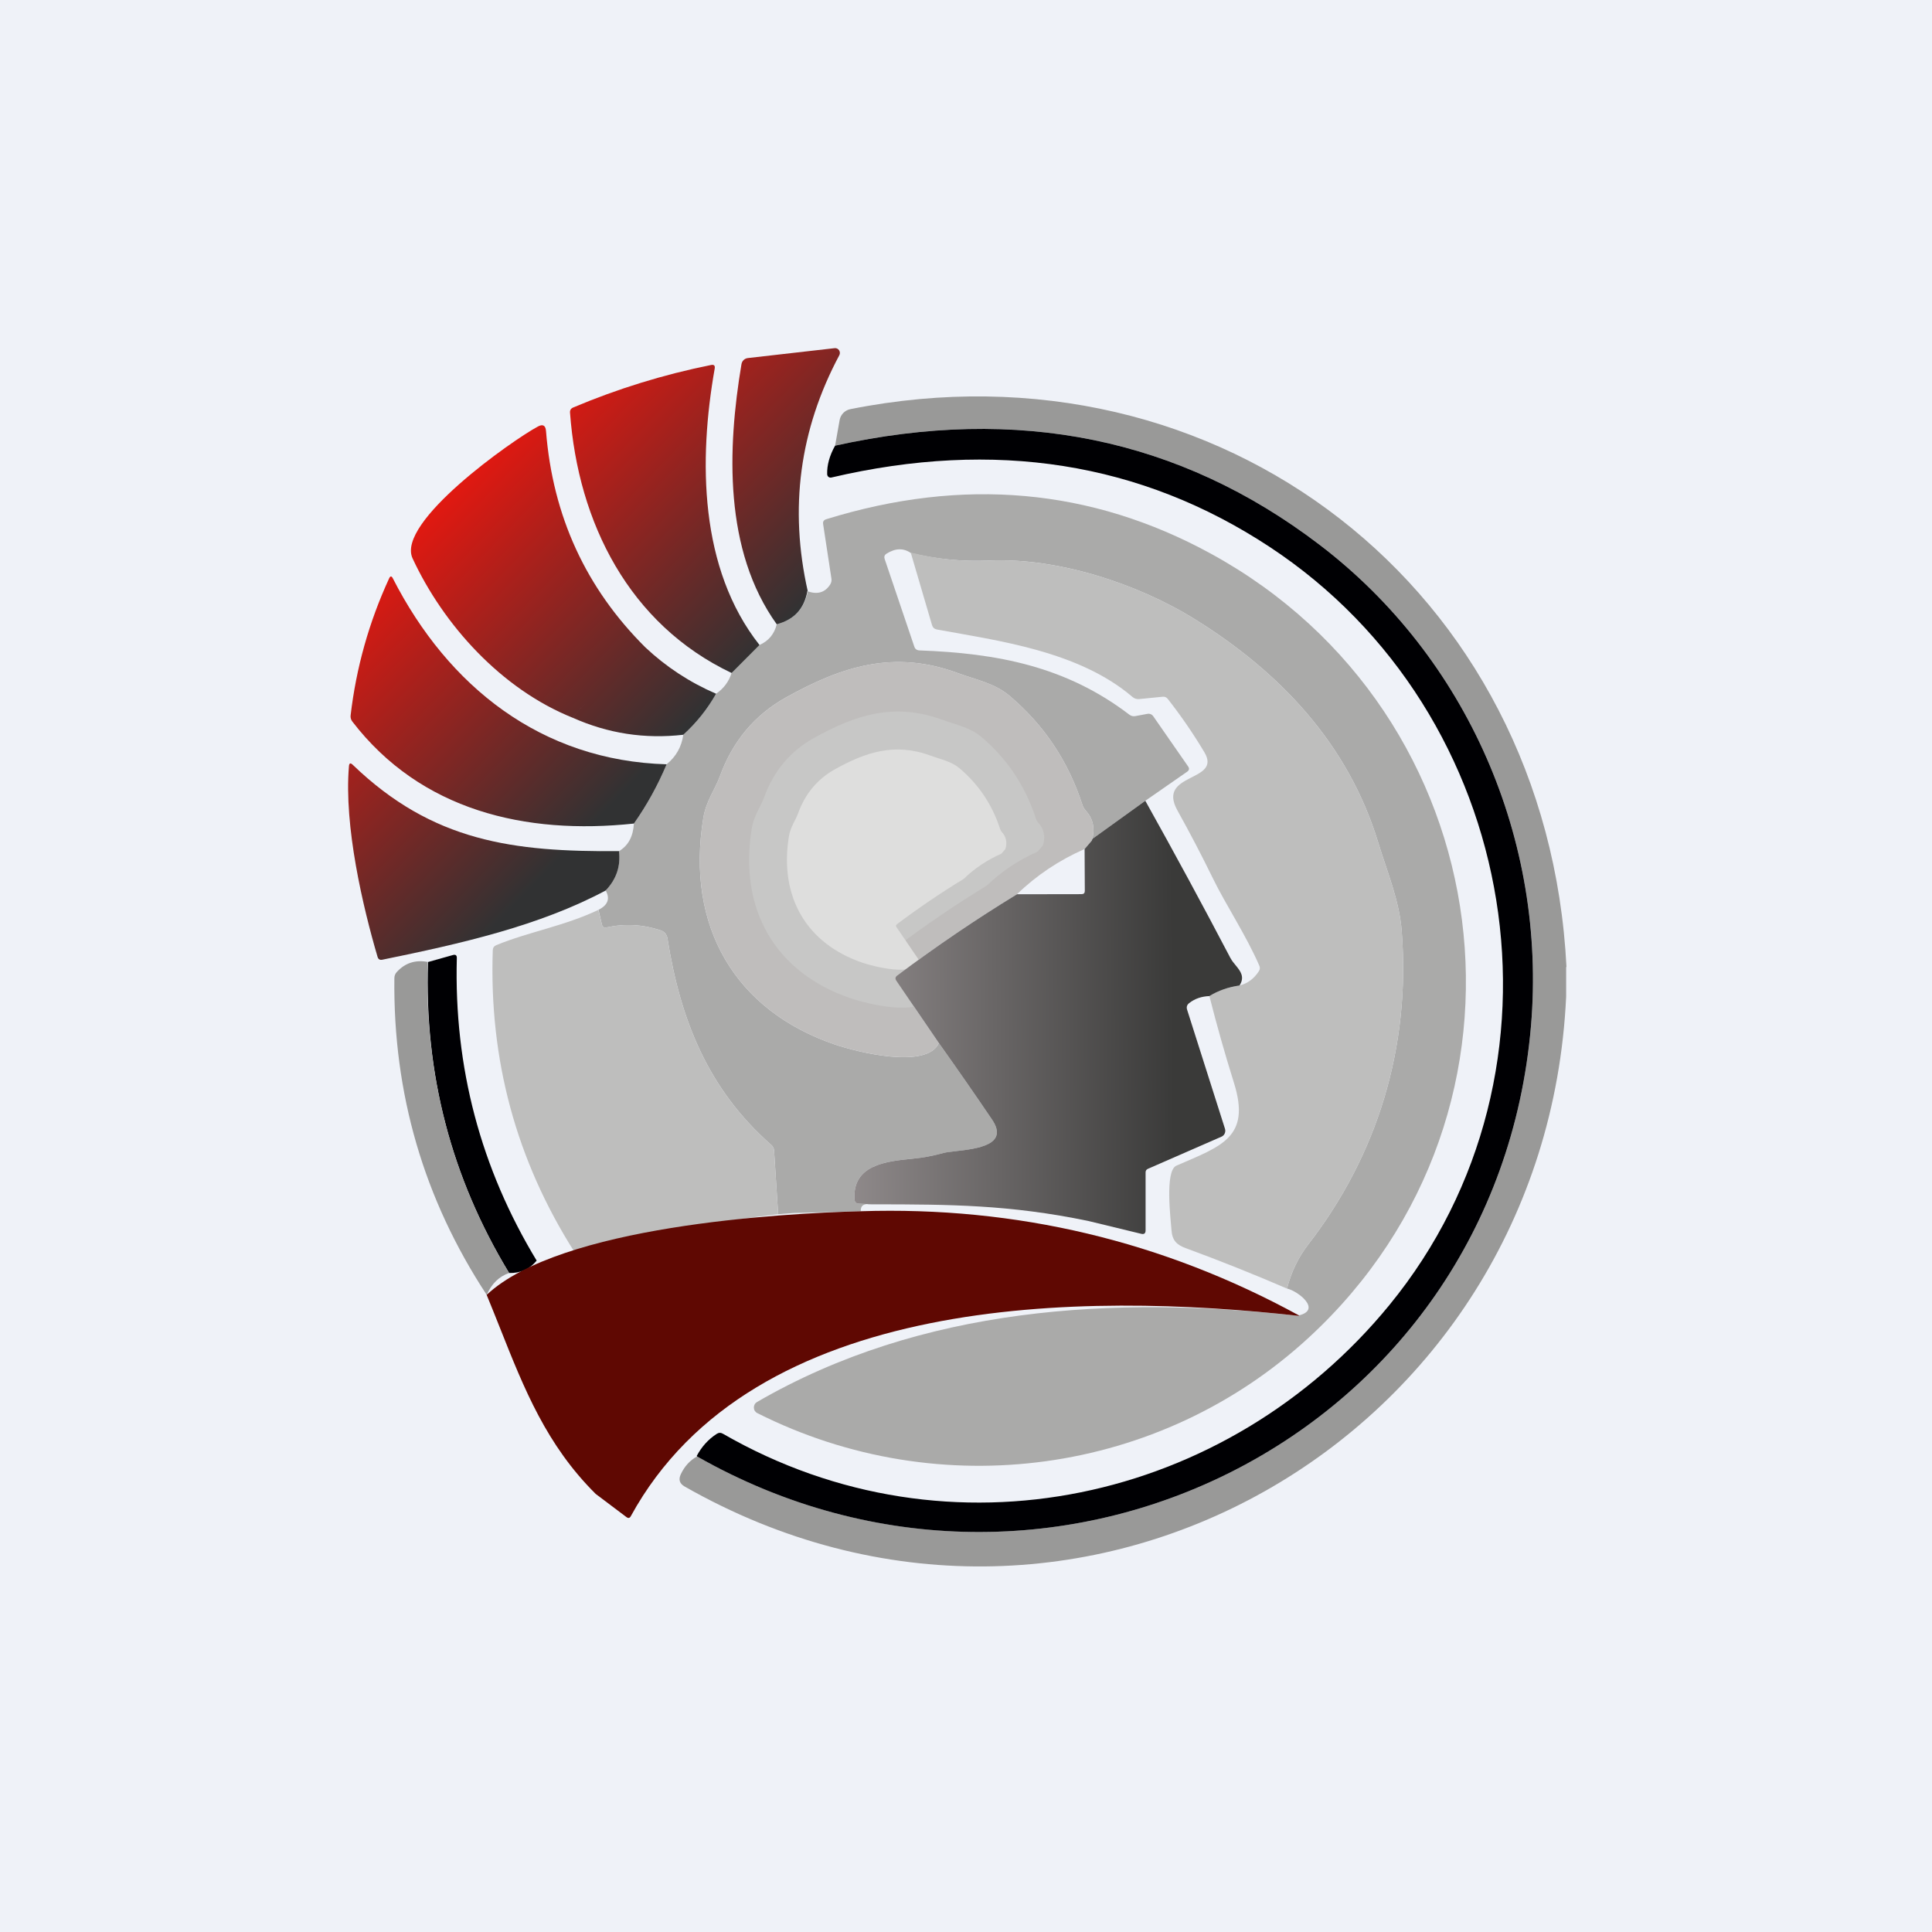
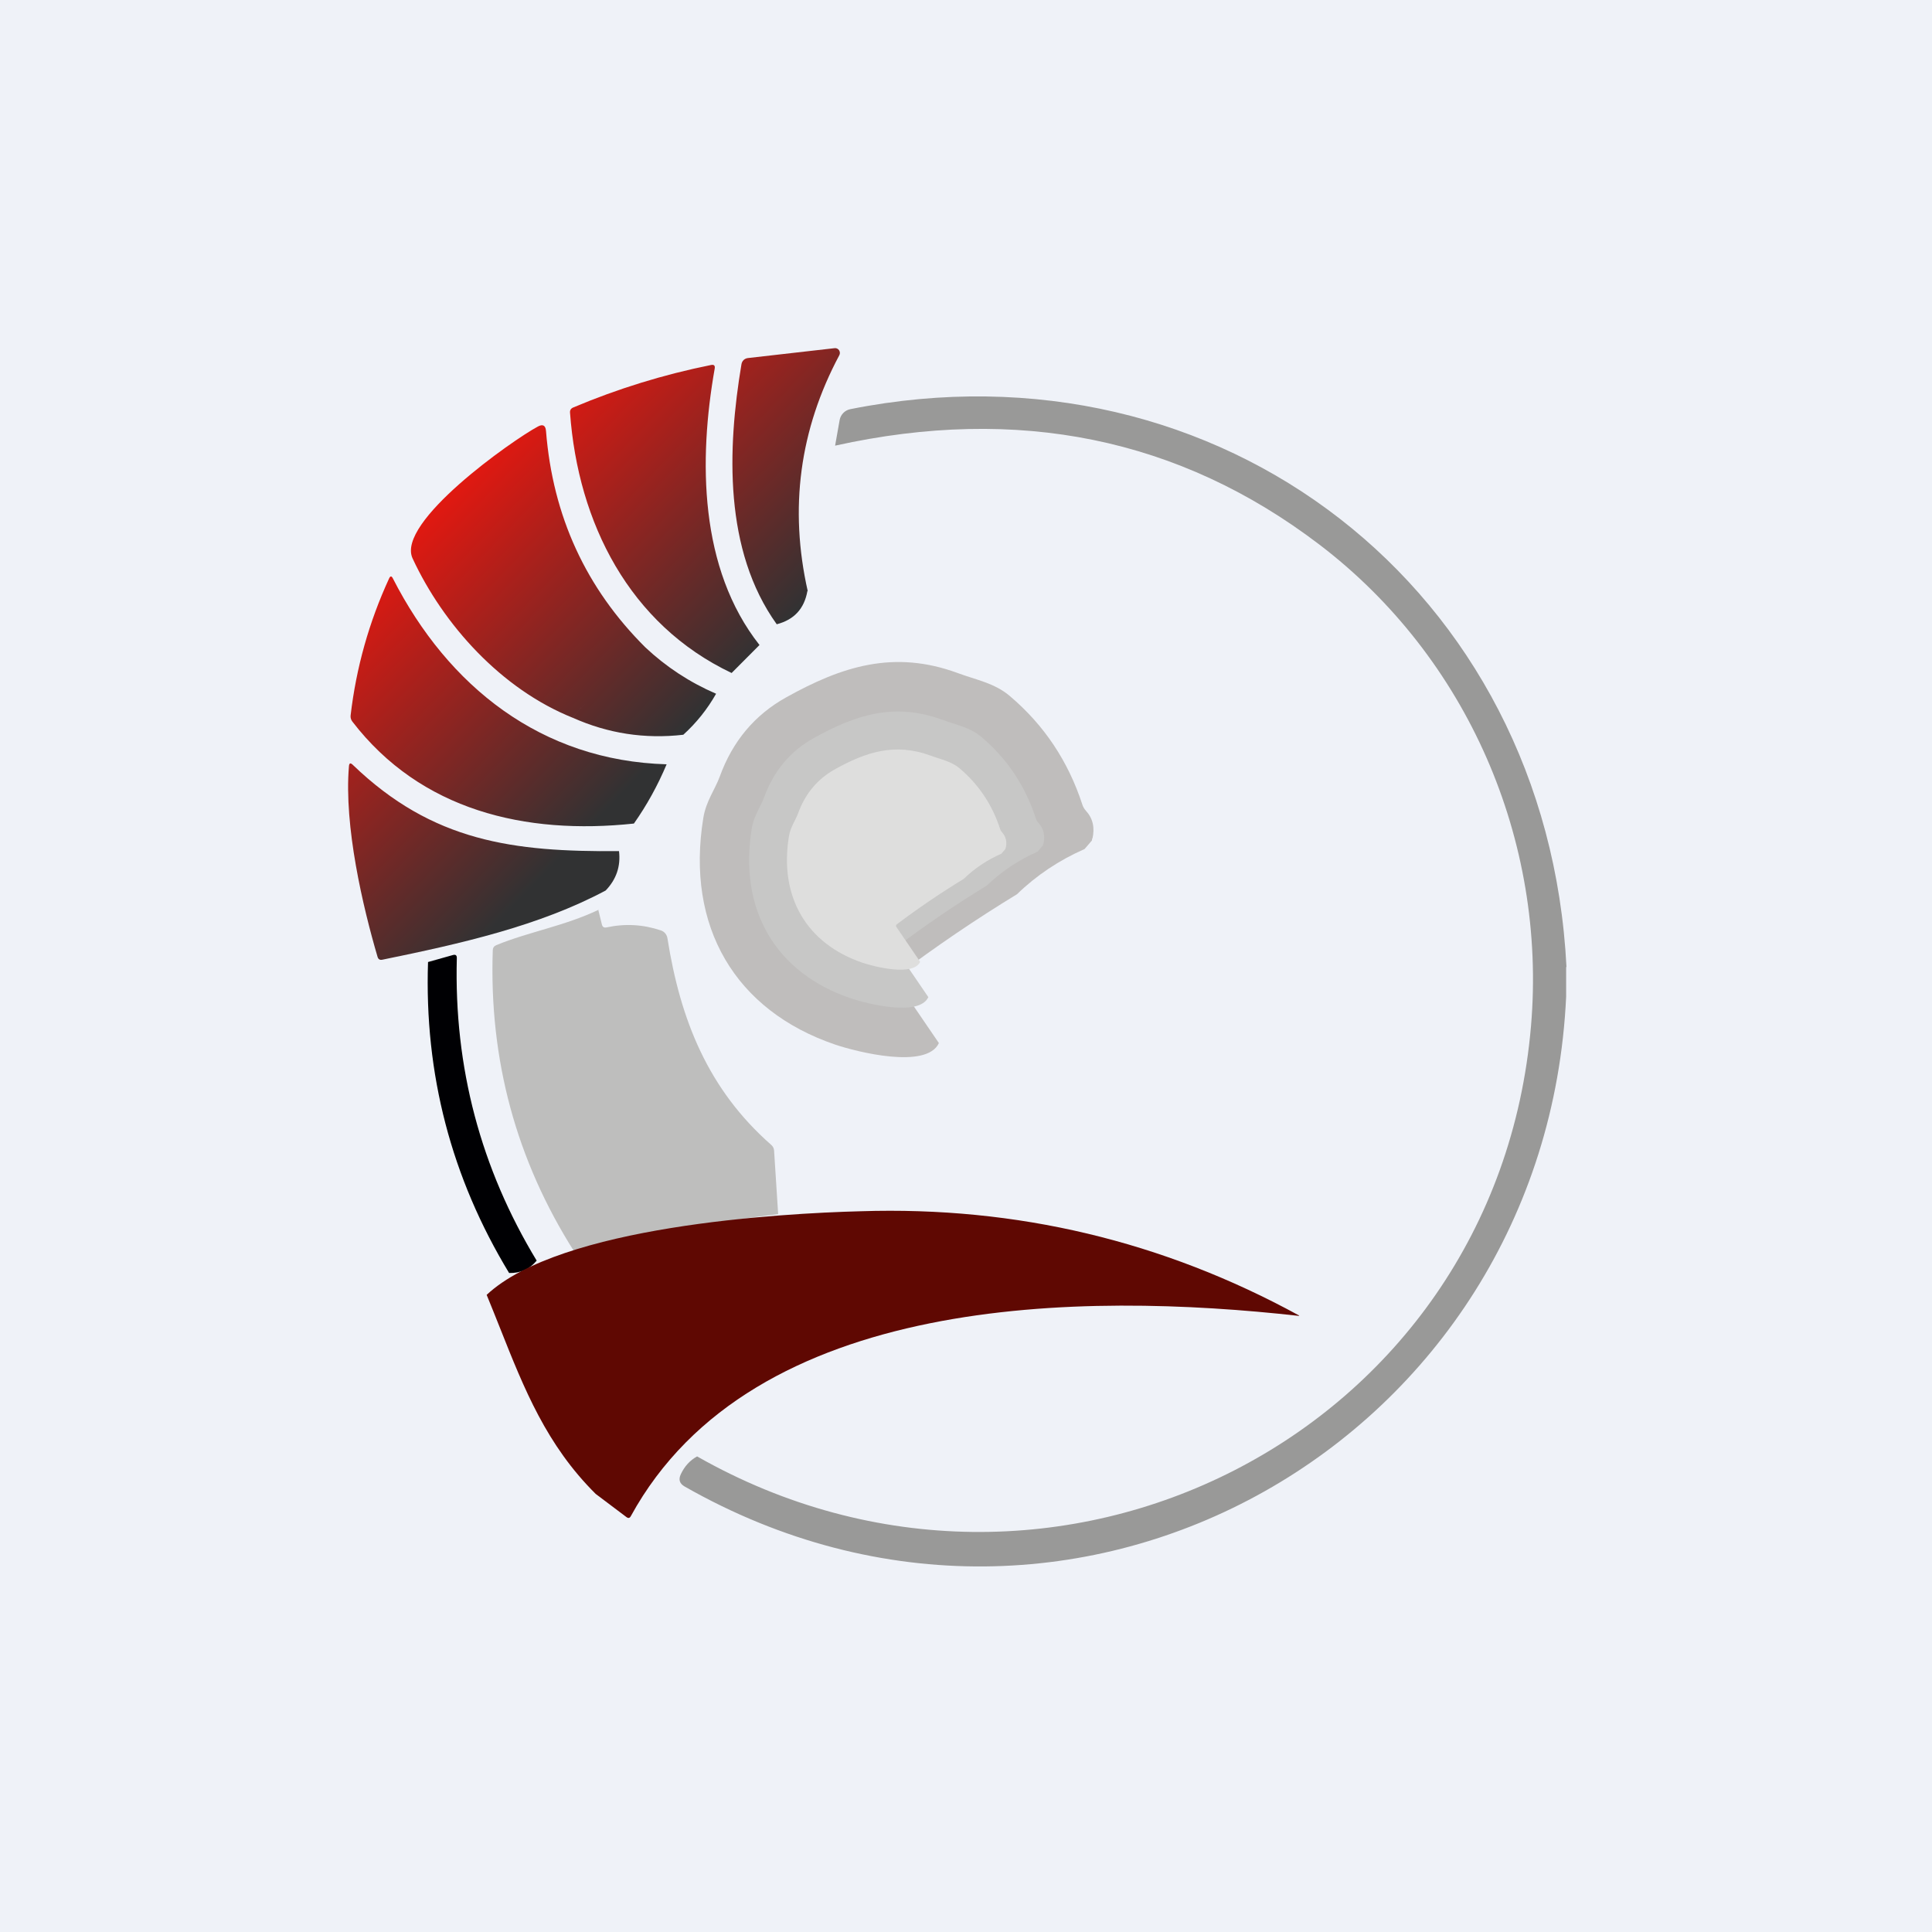
<svg xmlns="http://www.w3.org/2000/svg" fill="none" viewBox="0 0 55.5 55.5">
  <rect width="56" height="56" fill="rgb(239, 242, 248)" />
  <path d="M 44.99,27.773 V 28.633 C 44.398,41.353 30.913,49.117 19.665,42.701 C 19.522,42.619 19.486,42.503 19.556,42.353 C 19.664,42.121 19.821,41.95 20.026,41.838 C 30.23,47.641 42.978,41.23 43.981,29.472 C 44.435,24.136 42.149,18.878 37.896,15.64 C 33.88,12.584 29.245,11.638 23.99,12.802 L 24.12,12.066 C 24.134,11.989 24.171,11.919 24.225,11.863 C 24.28,11.807 24.35,11.769 24.426,11.754 C 35.04,9.636 44.459,16.923 45,27.787 Z" fill="rgb(153, 153, 152)" />
-   <path d="M 20.015,41.824 C 20.152,41.567 20.34,41.351 20.588,41.191 C 20.647,41.152 20.707,41.151 20.768,41.187 C 27.287,44.943 35.279,43.15 39.913,37.489 C 45.435,30.744 43.725,20.48 36.467,15.707 C 32.776,13.279 28.581,12.616 23.881,13.718 C 23.867,13.721 23.852,13.721 23.838,13.718 C 23.824,13.715 23.811,13.708 23.8,13.7 C 23.788,13.691 23.779,13.679 23.773,13.666 S 23.762,13.639 23.762,13.624 C 23.754,13.362 23.83,13.088 23.989,12.803 C 29.245,11.639 33.88,12.585 37.895,15.641 C 42.149,18.878 44.434,24.137 43.98,29.473 C 42.977,41.231 30.228,47.642 20.025,41.839 Z" fill="rgb(0, 0, 3)" />
-   <path d="M 37.313,37.787 C 37.975,37.625 37.291,37.088 36.972,37.016 C 37.091,36.542 37.296,36.117 37.587,35.742 C 39.56,33.191 40.528,30.089 40.266,26.744 C 40.199,25.866 39.852,25.058 39.589,24.195 C 38.724,21.365 36.77,19.305 34.316,17.783 C 32.661,16.757 30.36,16.013 28.412,16.103 C 27.654,16.137 26.906,16.065 26.166,15.886 C 25.953,15.739 25.72,15.745 25.466,15.906 C 25.409,15.943 25.392,15.993 25.413,16.057 L 26.265,18.575 C 26.288,18.644 26.336,18.68 26.41,18.684 C 28.653,18.766 30.626,19.142 32.445,20.532 C 32.497,20.57 32.553,20.583 32.616,20.571 L 32.953,20.508 C 33.029,20.493 33.089,20.518 33.133,20.581 L 34.132,22.019 C 34.172,22.078 34.162,22.127 34.104,22.168 L 32.901,23.004 L 31.381,24.098 C 31.456,23.777 31.393,23.507 31.192,23.288 C 31.148,23.239 31.114,23.183 31.093,23.119 C 30.688,21.869 29.992,20.827 29.006,19.993 C 28.574,19.625 28.043,19.531 27.516,19.336 C 25.672,18.656 24.172,19.148 22.578,20.036 C 21.678,20.538 21.044,21.295 20.676,22.31 C 20.545,22.672 20.283,23.01 20.204,23.497 C 19.694,26.623 21.122,29.032 23.992,30.008 C 24.606,30.217 26.62,30.728 26.971,29.964 C 27.486,30.687 27.995,31.419 28.497,32.16 C 29.119,33.077 27.498,33.013 27.101,33.123 C 26.807,33.203 26.513,33.258 26.221,33.285 C 25.49,33.357 24.475,33.451 24.549,34.459 C 24.554,34.533 24.593,34.572 24.668,34.576 L 25.03,34.596 C 24.82,34.562 24.719,34.628 24.727,34.795 L 22.8,34.845 L 22.354,34.879 L 22.237,33.055 C 22.233,32.989 22.206,32.934 22.156,32.89 C 20.343,31.297 19.544,29.302 19.173,26.951 C 19.165,26.9 19.143,26.852 19.11,26.812 C 19.076,26.772 19.032,26.743 18.983,26.727 C 18.474,26.556 17.955,26.527 17.425,26.641 C 17.352,26.657 17.307,26.628 17.29,26.556 L 17.193,26.136 C 17.463,26.001 17.531,25.816 17.399,25.581 C 17.706,25.26 17.833,24.883 17.782,24.45 C 18.046,24.294 18.189,24.03 18.21,23.658 C 18.58,23.133 18.893,22.566 19.149,21.956 C 19.42,21.737 19.58,21.454 19.629,21.106 C 20.006,20.764 20.32,20.372 20.57,19.929 C 20.787,19.782 20.936,19.583 21.017,19.332 L 21.817,18.529 C 22.08,18.412 22.245,18.213 22.313,17.932 C 22.807,17.805 23.104,17.49 23.205,16.988 C 23.488,17.084 23.701,17.02 23.847,16.793 C 23.881,16.74 23.894,16.682 23.884,16.62 L 23.645,15.051 C 23.636,14.983 23.664,14.939 23.73,14.917 C 27.664,13.699 31.348,14.028 34.782,15.904 C 43.16,20.48 44.706,31.874 37.594,38.427 C 33.333,42.355 27.008,43.24 21.755,40.594 C 21.726,40.58 21.702,40.558 21.684,40.53 S 21.657,40.471 21.656,40.438 C 21.655,40.406 21.663,40.373 21.678,40.345 C 21.694,40.316 21.717,40.293 21.745,40.276 C 26.458,37.542 31.991,37.206 37.322,37.802 Z" fill="rgb(170, 170, 169)" />
-   <path d="M 26.156,15.871 C 26.906,16.065 27.655,16.137 28.412,16.103 C 30.36,16.013 32.661,16.757 34.316,17.783 C 36.77,19.305 38.724,21.365 39.589,24.195 C 39.852,25.058 40.199,25.866 40.267,26.745 C 40.528,30.089 39.56,33.192 37.587,35.742 C 37.296,36.117 37.091,36.542 36.972,37.017 C 36.014,36.603 35.046,36.217 34.067,35.857 C 33.811,35.764 33.676,35.64 33.654,35.348 C 33.633,35.042 33.454,33.636 33.793,33.486 C 35.087,32.922 35.94,32.679 35.448,31.108 C 35.189,30.282 34.954,29.451 34.742,28.614 C 34.999,28.456 35.287,28.355 35.607,28.31 C 35.837,28.254 36.022,28.117 36.164,27.898 C 36.195,27.849 36.2,27.798 36.178,27.745 C 35.795,26.862 35.218,26.003 34.84,25.227 C 34.519,24.57 34.18,23.922 33.825,23.284 C 33.212,22.184 35.117,22.477 34.598,21.61 C 34.279,21.075 33.928,20.564 33.545,20.076 C 33.508,20.03 33.46,20.009 33.401,20.015 L 32.725,20.082 C 32.652,20.089 32.588,20.068 32.532,20.021 C 30.99,18.7 28.651,18.402 26.915,18.084 C 26.841,18.069 26.794,18.026 26.773,17.954 L 26.166,15.886 Z" fill="rgb(190, 190, 189)" />
  <path d="M 31.371,24.082 C 31.376,24.114 31.37,24.131 31.365,24.147 L 31.157,24.389 C 30.424,24.712 29.776,25.144 29.215,25.688 C 28.032,26.409 26.885,27.188 25.774,28.025 C 25.718,28.066 25.71,28.116 25.75,28.174 L 26.971,29.964 C 26.62,30.727 24.606,30.216 23.992,30.008 C 21.122,29.031 19.695,26.623 20.204,23.496 C 20.283,23.009 20.545,22.671 20.676,22.309 C 21.044,21.295 21.679,20.537 22.579,20.036 C 24.172,19.147 25.673,18.656 27.516,19.336 C 28.043,19.531 28.574,19.624 29.006,19.992 C 29.992,20.826 30.688,21.868 31.094,23.119 C 31.115,23.182 31.148,23.238 31.193,23.288 C 31.394,23.506 31.456,23.776 31.381,24.097 Z" fill="rgb(191, 189, 188)" />
  <path d="M 29.963,24.232 C 29.969,24.26 29.965,24.272 29.961,24.284 L 29.805,24.466 C 29.256,24.707 28.77,25.032 28.349,25.439 C 27.463,25.98 26.603,26.564 25.77,27.191 C 25.729,27.222 25.723,27.259 25.753,27.302 L 26.668,28.644 C 26.405,29.216 24.895,28.833 24.435,28.677 C 22.284,27.945 21.214,26.14 21.596,23.797 C 21.655,23.432 21.852,23.178 21.95,22.907 C 22.226,22.147 22.701,21.579 23.376,21.203 C 24.57,20.537 25.695,20.169 27.076,20.679 C 27.471,20.825 27.869,20.895 28.193,21.171 C 28.932,21.796 29.453,22.577 29.758,23.514 C 29.773,23.561 29.798,23.604 29.832,23.64 C 29.982,23.804 30.029,24.006 29.973,24.247 Z" fill="rgb(199, 199, 198)" />
  <path d="M 28.881,24.346 C 28.888,24.371 28.885,24.38 28.882,24.389 L 28.766,24.524 C 28.358,24.703 27.997,24.945 27.684,25.248 C 27.025,25.649 26.386,26.084 25.766,26.55 C 25.735,26.573 25.731,26.6 25.753,26.633 L 26.433,27.63 C 26.238,28.056 25.116,27.771 24.773,27.655 C 23.174,27.11 22.379,25.768 22.663,24.026 C 22.707,23.755 22.853,23.566 22.926,23.365 C 23.131,22.799 23.485,22.377 23.986,22.098 C 24.874,21.603 25.71,21.329 26.737,21.708 C 27.031,21.817 27.327,21.869 27.568,22.074 C 28.117,22.538 28.505,23.119 28.731,23.816 C 28.743,23.851 28.761,23.883 28.786,23.91 C 28.898,24.032 28.933,24.182 28.891,24.361 Z" fill="rgb(222, 222, 221)" />
  <path d="M 23.195,16.973 C 23.105,17.491 22.807,17.805 22.313,17.933 C 20.791,15.811 20.892,12.889 21.3,10.461 C 21.308,10.416 21.329,10.374 21.362,10.342 C 21.395,10.311 21.438,10.291 21.483,10.286 L 23.974,10.002 C 23.999,9.998 24.024,10.002 24.047,10.013 C 24.07,10.023 24.089,10.04 24.103,10.061 S 24.125,10.106 24.127,10.131 C 24.128,10.157 24.123,10.182 24.111,10.204 C 22.969,12.343 22.667,14.604 23.205,16.988 Z M 21.818,18.529 L 21.017,19.333 C 18.081,17.939 16.605,15.023 16.375,11.855 C 16.369,11.784 16.4,11.734 16.466,11.706 C 17.745,11.166 19.065,10.759 20.426,10.485 C 20.511,10.468 20.546,10.502 20.531,10.588 C 20.067,13.213 20.085,16.334 21.818,18.529 Z M 18.21,23.658 C 18.58,23.133 18.893,22.566 19.15,21.956 C 15.552,21.852 12.875,19.725 11.285,16.614 C 11.248,16.541 11.212,16.542 11.178,16.616 C 10.601,17.869 10.232,19.181 10.072,20.552 C 10.065,20.617 10.082,20.675 10.121,20.727 C 12.084,23.282 15.091,23.991 18.21,23.658 Z M 16.872,20.188 C 17.611,19.822 18.167,19.292 18.541,18.599 C 16.831,16.898 15.879,14.826 15.685,12.382 C 15.672,12.219 15.594,12.176 15.451,12.253 C 14.708,12.653 11.37,15.003 11.852,16.041 C 12.738,17.949 14.399,19.794 16.45,20.618 C 16.631,20.38 16.772,20.237 16.872,20.188 Z M 20.571,19.929 C 19.812,19.601 19.136,19.157 18.541,18.599 C 18.167,19.292 17.611,19.822 16.872,20.188 C 16.772,20.237 16.631,20.38 16.45,20.617 C 17.464,21.071 18.523,21.234 19.629,21.107 C 20.006,20.765 20.32,20.372 20.571,19.929 Z M 17.399,25.581 C 17.706,25.261 17.834,24.883 17.782,24.45 C 14.749,24.474 12.431,24.183 10.133,21.97 C 10.067,21.906 10.031,21.92 10.024,22.012 C 9.878,23.732 10.425,26.057 10.847,27.491 C 10.868,27.557 10.912,27.583 10.98,27.57 C 13.247,27.107 15.493,26.598 17.399,25.581 Z" clip-rule="evenodd" fill="url(#b)" fill-rule="evenodd" />
-   <path d="M 35.345,27.519 C 34.556,26.013 33.738,24.503 32.901,23.004 L 31.381,24.098 C 31.376,24.115 31.37,24.131 31.365,24.147 L 31.387,25.502 C 31.388,25.567 31.402,25.628 31.428,25.686 C 31.542,25.938 31.6,26.208 31.603,26.496 C 31.627,28.596 31.633,30.696 31.621,32.796 C 31.617,33.577 31.501,34.338 31.274,35.077 L 32.782,35.443 C 32.867,35.465 32.909,35.431 32.909,35.344 V 33.679 C 32.909,33.63 32.931,33.596 32.977,33.576 L 35.089,32.653 C 35.131,32.635 35.164,32.602 35.182,32.561 S 35.204,32.474 35.191,32.43 L 34.102,29.006 C 34.077,28.929 34.097,28.865 34.162,28.815 C 34.323,28.689 34.517,28.622 34.742,28.614 C 34.999,28.456 35.287,28.355 35.607,28.31 C 35.769,28.062 35.63,27.892 35.493,27.726 C 35.441,27.663 35.389,27.6 35.355,27.534 Z M 31.387,25.502 L 31.365,24.147 L 31.157,24.39 L 31.163,25.593 C 31.163,25.655 31.132,25.686 31.07,25.686 L 29.215,25.689 C 28.032,26.41 26.885,27.189 25.774,28.025 C 25.718,28.066 25.71,28.116 25.75,28.174 L 26.971,29.964 C 27.486,30.687 27.995,31.419 28.497,32.16 C 28.993,32.891 28.062,32.999 27.464,33.068 C 27.312,33.085 27.182,33.1 27.102,33.122 C 26.807,33.203 26.514,33.258 26.222,33.285 L 26.209,33.287 C 25.479,33.358 24.476,33.456 24.549,34.459 C 24.554,34.533 24.594,34.572 24.668,34.576 L 25.03,34.596 C 25.086,34.596 25.141,34.596 25.196,34.596 C 27.244,34.6 29.006,34.603 31.274,35.077 C 31.501,34.338 31.617,33.577 31.621,32.796 C 31.633,30.696 31.627,28.596 31.603,26.496 C 31.6,26.208 31.542,25.938 31.428,25.686 C 31.402,25.628 31.388,25.567 31.387,25.502 Z" clip-rule="evenodd" fill="url(#a)" fill-rule="evenodd" />
  <path d="M 17.183,26.121 L 17.29,26.556 C 17.307,26.629 17.352,26.657 17.425,26.641 C 17.955,26.527 18.474,26.556 18.983,26.727 C 19.032,26.743 19.076,26.772 19.11,26.812 C 19.143,26.852 19.165,26.9 19.173,26.951 C 19.544,29.302 20.343,31.297 22.156,32.89 C 22.206,32.934 22.233,32.989 22.237,33.055 L 22.354,34.879 C 20.886,35.054 19.433,35.295 17.994,35.602 L 16.507,35.972 C 14.83,33.335 14.047,30.442 14.156,27.294 C 14.159,27.225 14.193,27.177 14.258,27.15 C 15.189,26.768 16.212,26.603 17.193,26.136 Z" fill="rgb(190, 190, 189)" />
  <path d="M 15.416,36.214 C 15.211,36.464 14.944,36.577 14.625,36.569 C 12.964,33.83 12.188,30.852 12.296,27.636 L 13.01,27.435 C 13.088,27.413 13.126,27.443 13.123,27.524 C 13.04,30.659 13.807,33.56 15.426,36.229 Z" fill="rgb(0, 0, 3)" />
-   <path d="M 12.286,27.62 C 12.188,30.852 12.964,33.829 14.625,36.569 C 14.338,36.668 14.123,36.877 13.981,37.197 C 12.174,34.444 11.29,31.412 11.329,28.098 C 11.33,28.031 11.353,27.972 11.398,27.923 C 11.637,27.661 11.937,27.565 12.296,27.635 Z" fill="rgb(153, 153, 152)" />
  <path d="M 37.313,37.787 C 33.407,35.653 29.208,34.651 24.727,34.795 C 22.409,34.855 16.097,35.219 13.98,37.197 C 14.114,37.522 14.241,37.842 14.367,38.158 C 15.059,39.901 15.699,41.513 17.112,42.915 L 17.996,43.581 C 18.049,43.621 18.091,43.612 18.122,43.553 C 21.629,37.15 31.105,37.106 37.322,37.802 Z" clip-rule="evenodd" fill="rgb(95, 8, 2)" fill-rule="evenodd" />
  <defs>
    <linearGradient id="b" x1="11.231" x2="19.262" y1="13.623" y2="21.369" gradientUnits="userSpaceOnUse">
      <stop stop-color="rgb(254, 20, 11)" offset="0" />
      <stop stop-color="rgb(49, 50, 51)" offset="1" />
    </linearGradient>
    <linearGradient id="a" x1="33.722" x2="23.552" y1="29.608" y2="29.681" gradientUnits="userSpaceOnUse">
      <stop stop-color="rgb(58, 58, 57)" offset="0" />
      <stop stop-color="rgb(151, 145, 146)" offset="1" />
    </linearGradient>
  </defs>
</svg>